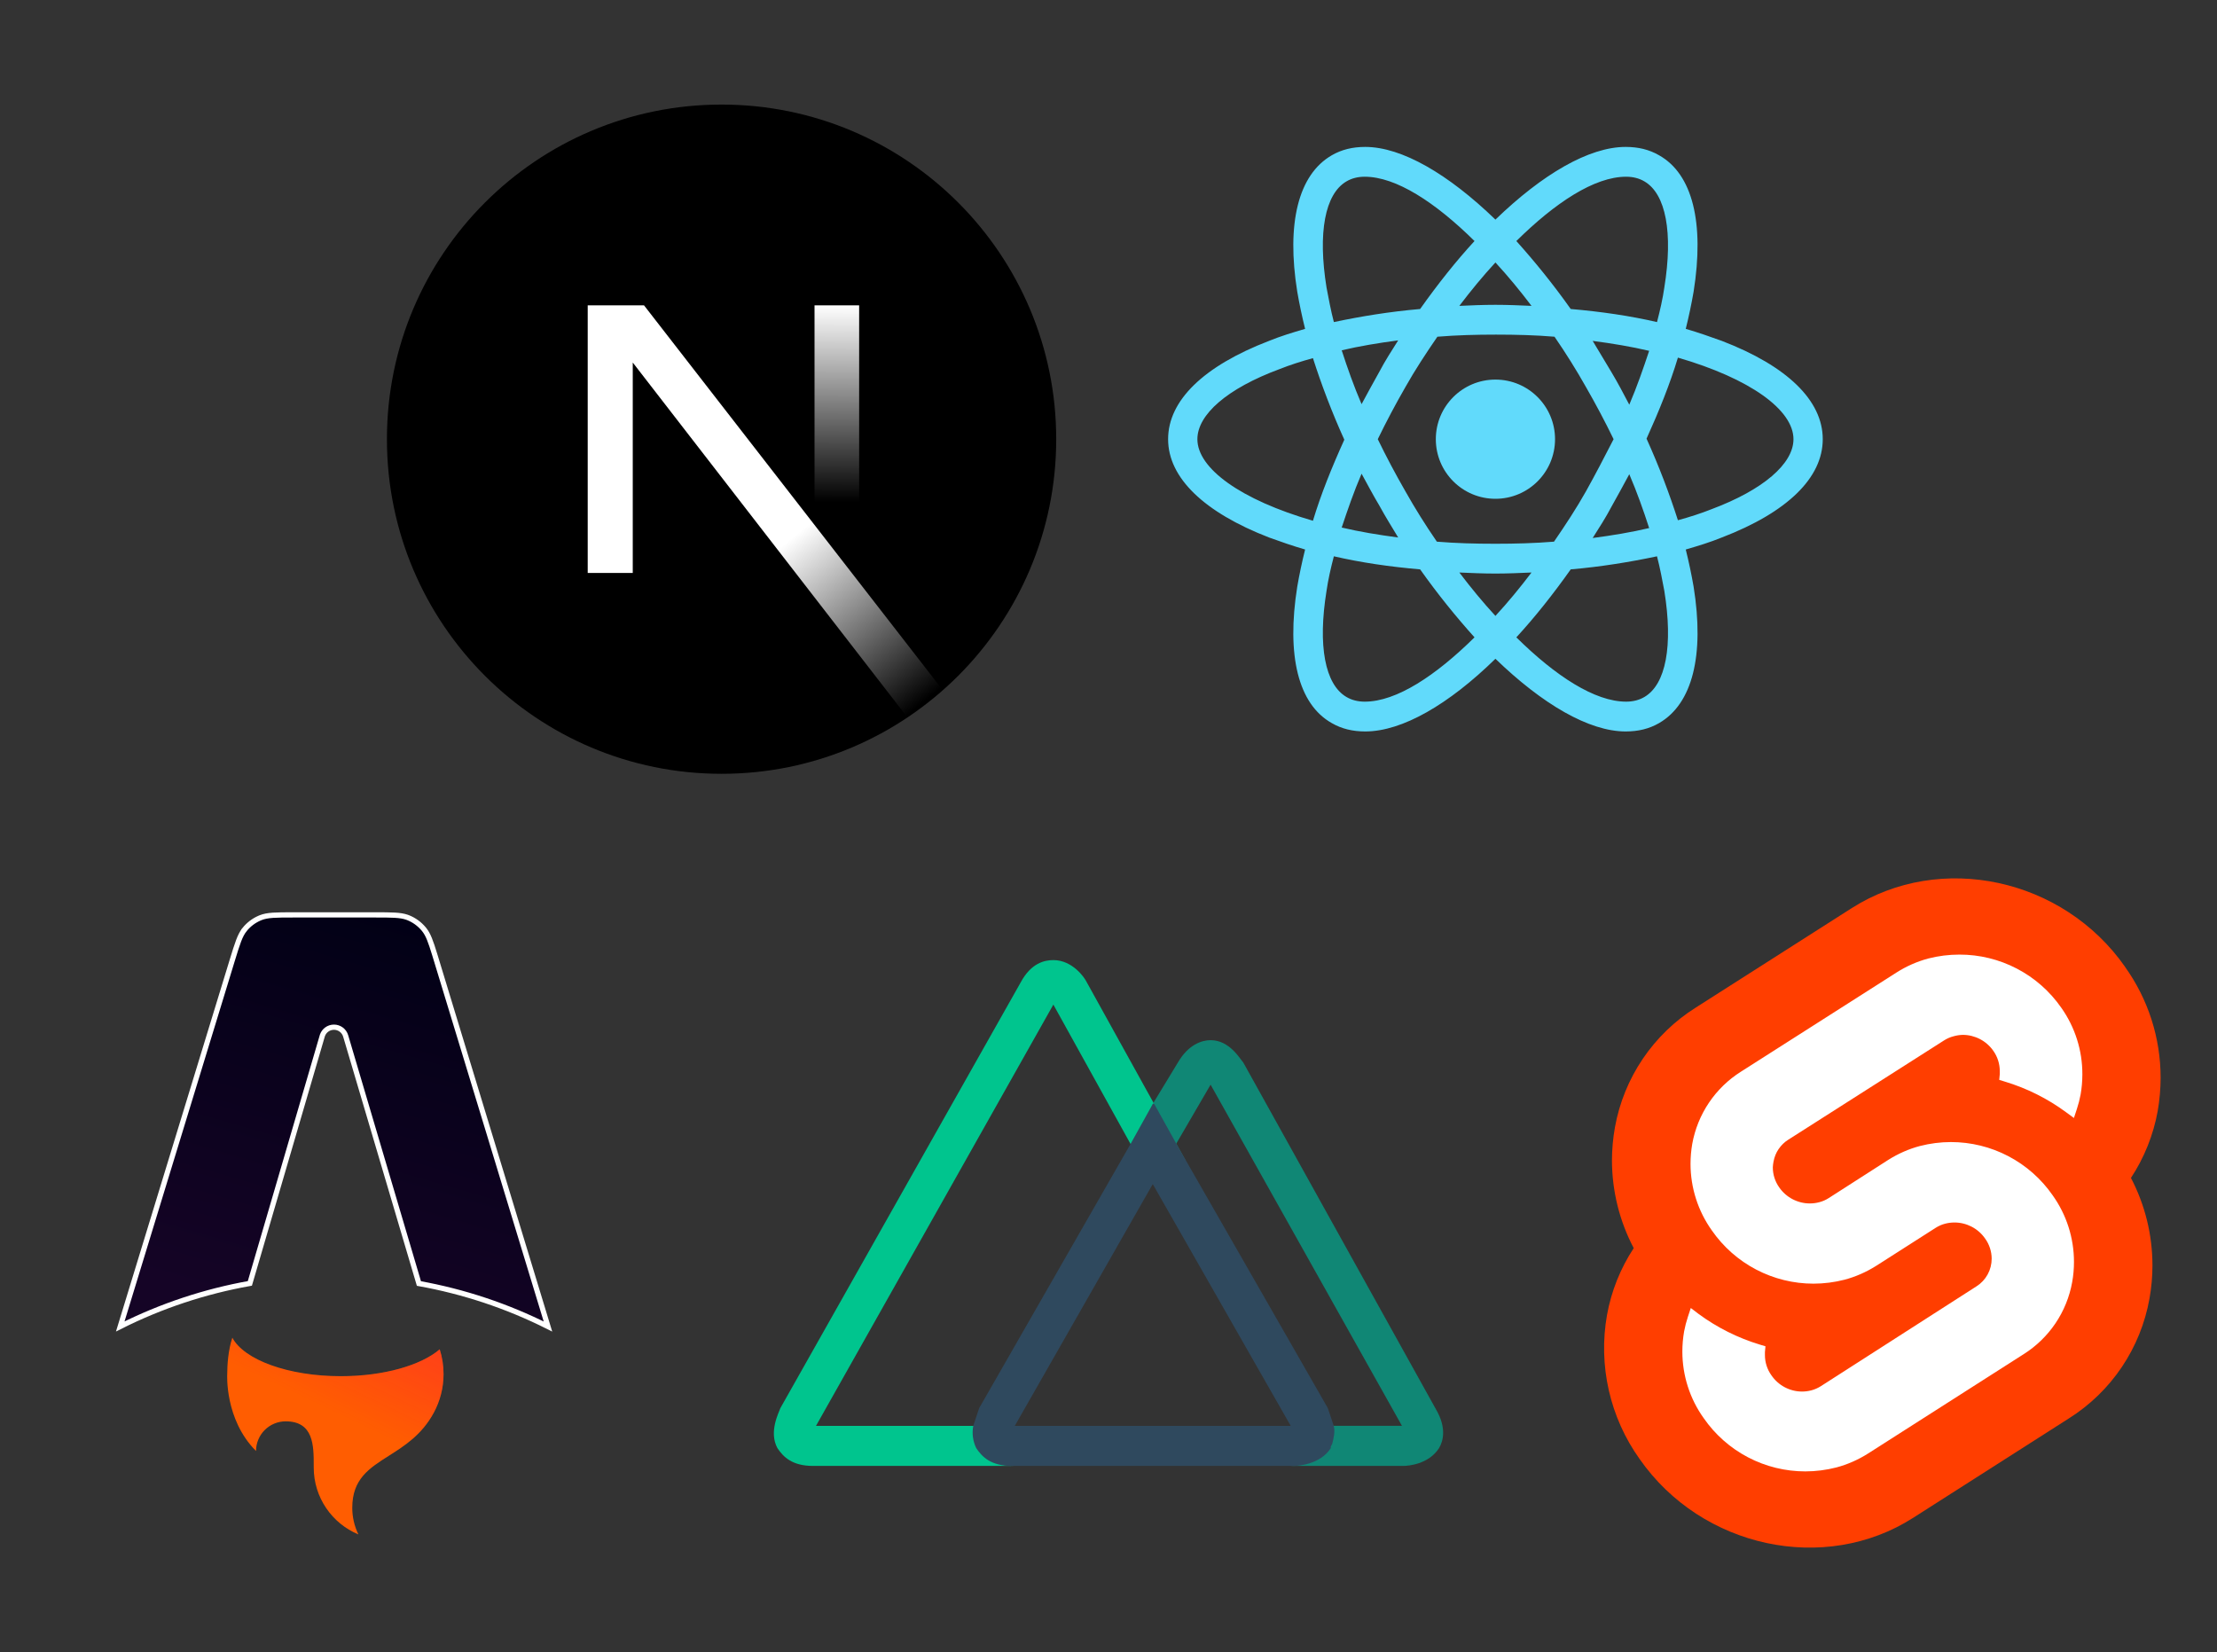
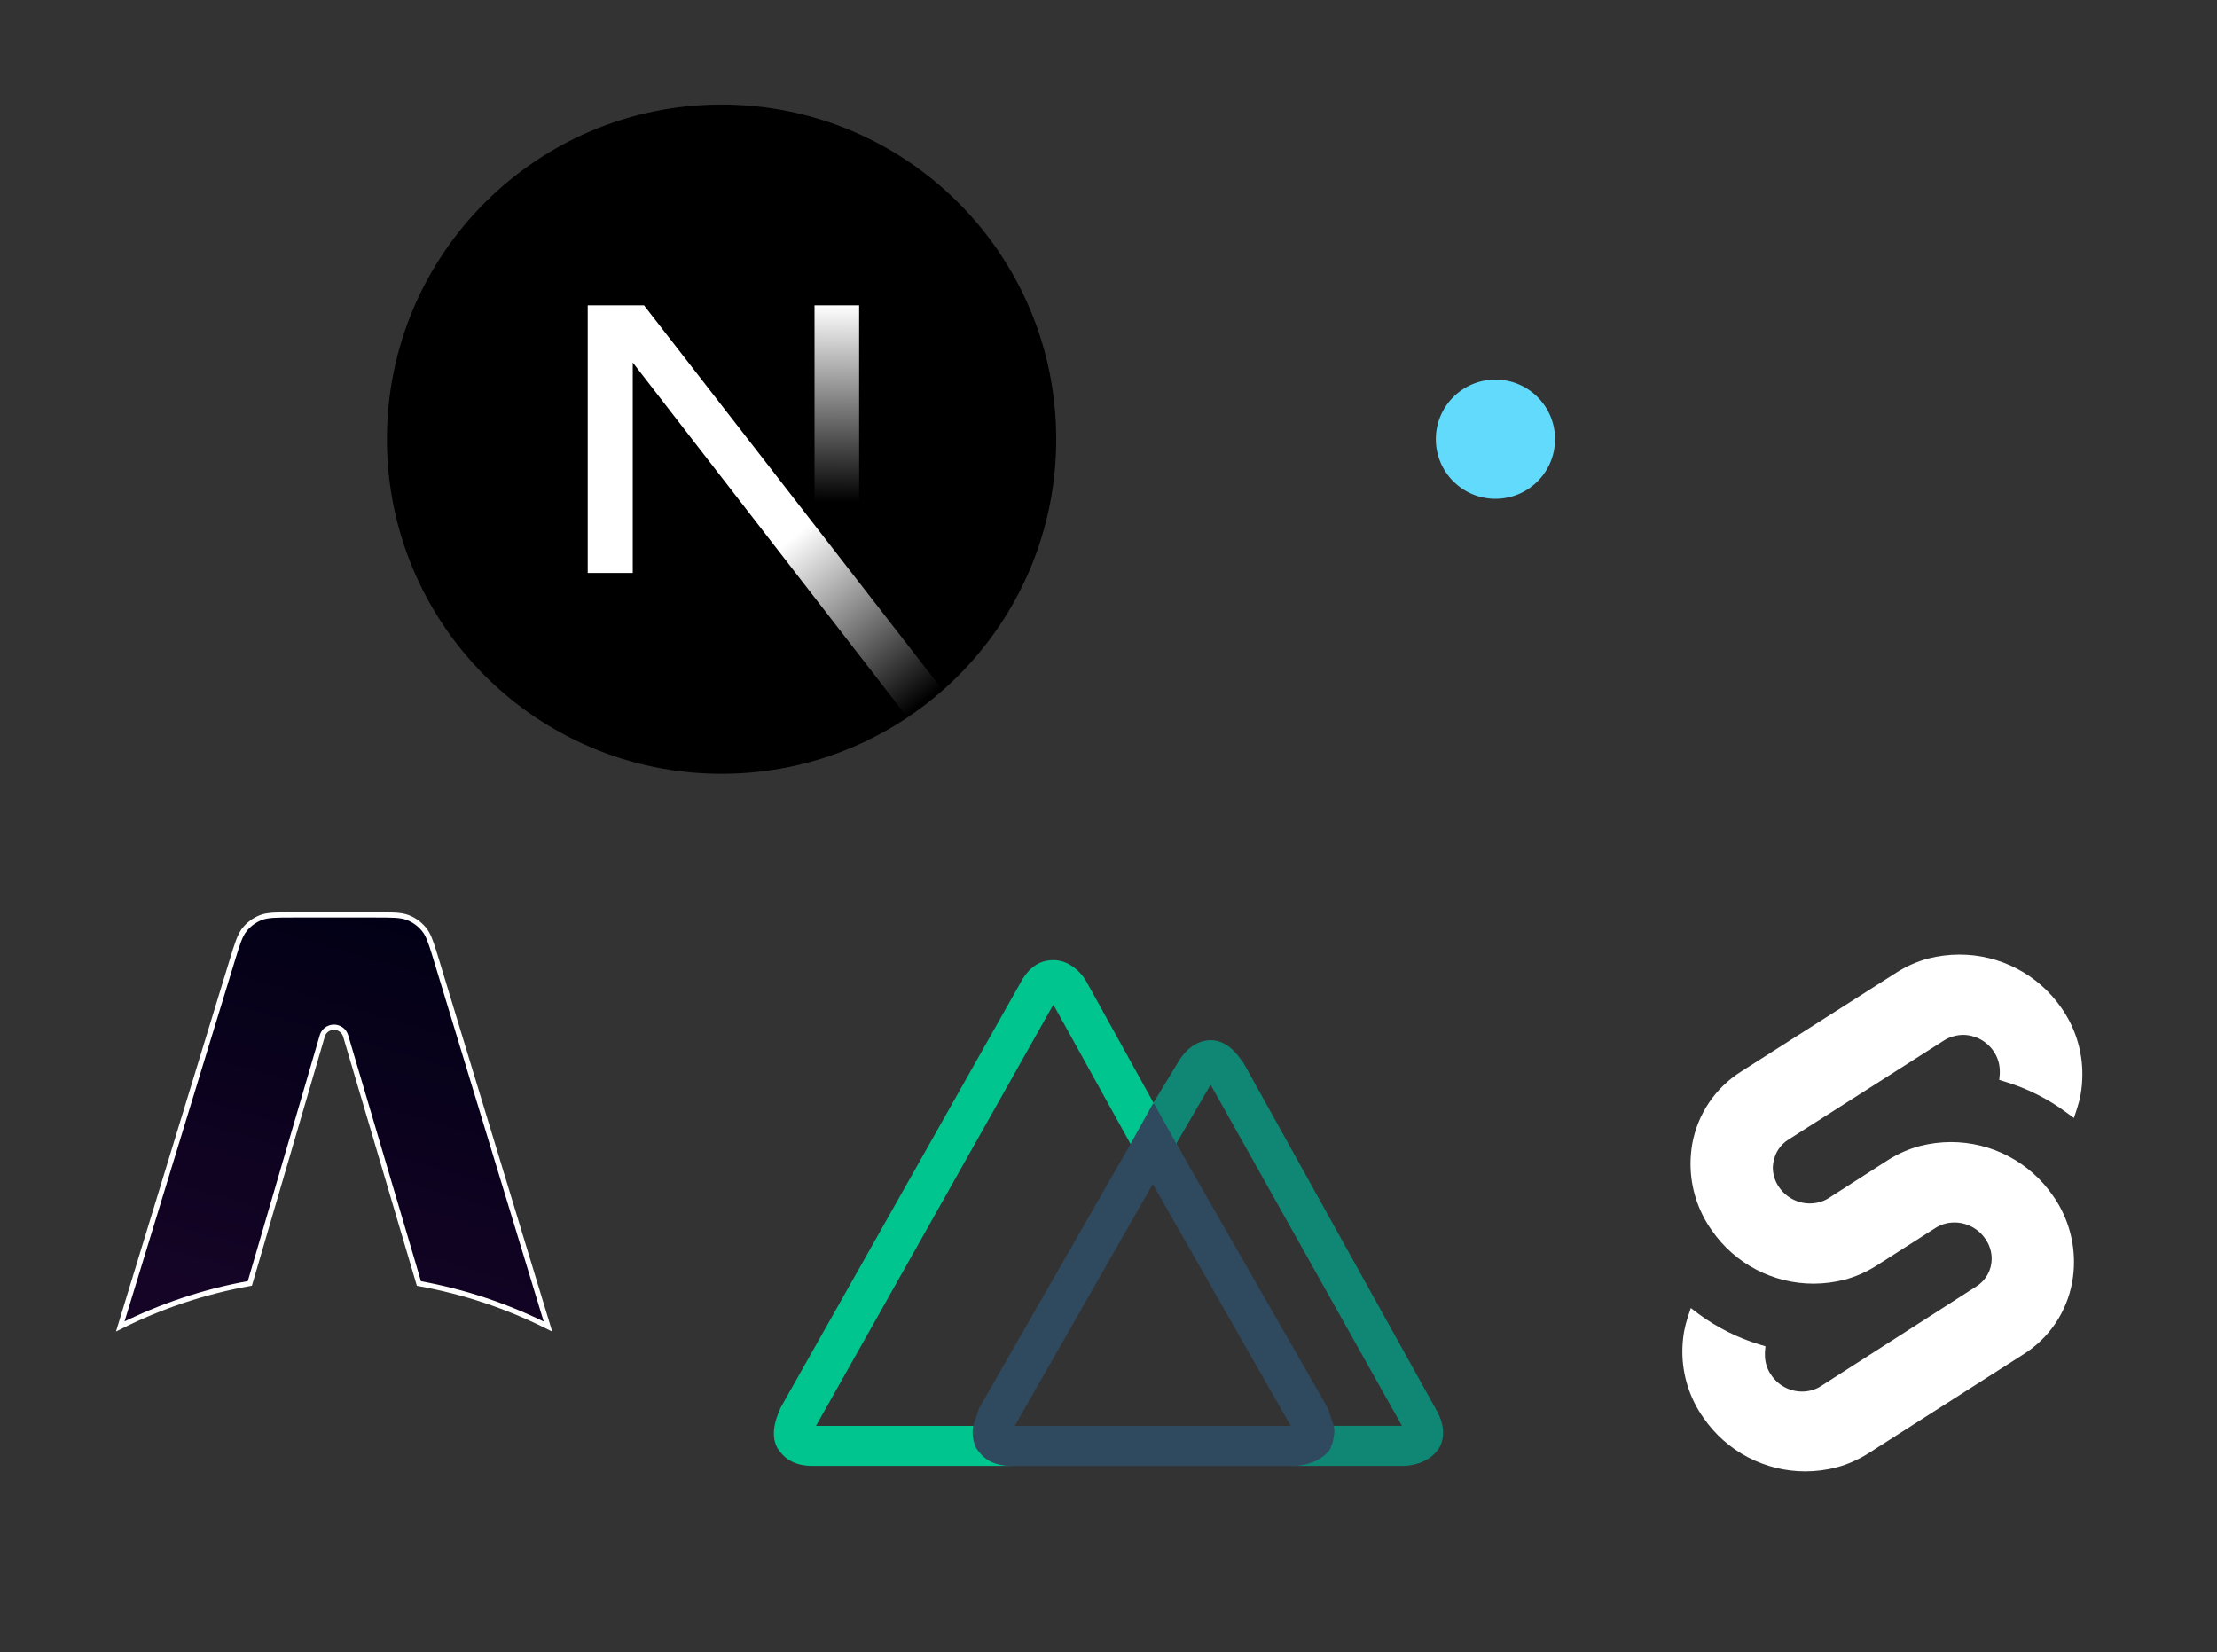
<svg xmlns="http://www.w3.org/2000/svg" width="424" height="316" viewBox="0 0 424 316" fill="none">
  <rect x="0" y="0" width="424" height="316" fill="#333333" stroke="none" />
  <g clip-path="url(#clip0_559_335)">
    <path d="M138 148C173.346 148 202 119.346 202 84C202 48.654 173.346 20 138 20C102.654 20 74 48.654 74 84C74 119.346 102.654 148 138 148Z" fill="black" />
    <path d="M180.317 132.014L123.167 58.4H112.4V109.579H121.014V69.339L173.554 137.223C175.921 135.639 178.181 133.898 180.317 132.014Z" fill="url(#paint0_linear_559_335)" />
    <path d="M155.778 58.4H164.311V109.6H155.778V58.4Z" fill="url(#paint1_linear_559_335)" />
  </g>
  <path d="M187.267 276.97L186.983 276.403C186.416 275.268 186.416 274.133 186.7 272.714H156.059L201.454 192.14L220.463 226.47L226.704 221.93L207.695 187.6C207.412 187.033 205.142 183.629 201.454 183.629C199.751 183.629 197.198 184.196 195.212 187.884L149.25 269.31C148.966 270.162 146.98 273.85 148.682 276.97C149.817 278.673 151.52 280.375 155.492 280.375H194.077C190.105 280.375 188.119 278.672 187.267 276.97Z" fill="#00C58E" />
  <path d="M274.65 269.59L237.767 203.201C237.2 202.634 235.214 198.945 231.525 198.945C229.823 198.945 227.27 199.796 225.284 203.201L220.461 211.145V226.466L231.526 207.457L268.125 272.711H254.223C254.455 274.062 254.257 275.451 253.655 276.683L253.371 276.967C251.669 280.087 247.413 280.371 246.846 280.371H268.408C269.259 280.371 273.231 280.088 275.217 276.967C276.068 275.548 276.636 272.995 274.65 269.59Z" fill="#108775" />
  <path d="M254.51 276.97V276.686L254.794 276.119C255.077 274.984 255.361 273.849 255.077 272.714L253.943 269.31L225.005 218.809L220.749 211.149H220.465L216.209 218.809L187.271 269.309L186.137 272.714C185.862 274.157 186.061 275.65 186.704 276.97C187.839 278.672 189.541 280.375 193.513 280.375H247.419C248.27 280.375 252.526 280.091 254.512 276.97H254.51ZM220.464 226.469L246.85 272.714H194.079L220.464 226.469Z" fill="#2F495E" />
  <path d="M286 95.4C292.296 95.4 297.4 90.296 297.4 84C297.4 77.704 292.296 72.6 286 72.6C279.704 72.6 274.6 77.704 274.6 84C274.6 90.296 279.704 95.4 286 95.4Z" fill="#61DAFB" />
-   <path d="M329.3 65.2C327.1 64.4 324.8 63.6 322.4 62.9C323 60.5 323.5 58.1 323.9 55.8C326 42.6 323.7 33.3 317.3 29.7C315.4 28.6 313.3 28.1 310.9 28.1C303.9 28.1 295 33.3 286 42C277 33.3 268.1 28.1 261.1 28.1C258.7 28.1 256.6 28.6 254.7 29.7C248.3 33.4 246 42.7 248.1 55.8C248.5 58.1 249 60.5 249.6 62.9C247.2 63.6 244.9 64.3 242.7 65.2C230.2 70 223.4 76.6 223.4 84C223.4 91.4 230.3 98 242.7 102.8C244.9 103.6 247.2 104.4 249.6 105.1C249 107.5 248.5 109.9 248.1 112.2C246 125.4 248.3 134.7 254.7 138.3C256.6 139.4 258.7 139.9 261.1 139.9C268.2 139.9 277.1 134.7 286 126C295 134.7 303.9 139.9 310.9 139.9C313.3 139.9 315.4 139.4 317.3 138.3C323.7 134.6 326 125.3 323.9 112.2C323.5 109.9 323 107.5 322.4 105.1C324.8 104.4 327.1 103.7 329.3 102.8C341.8 98 348.6 91.4 348.6 84C348.6 76.6 341.8 70 329.3 65.2ZM314.5 34.7C318.6 37.1 320 44.5 318.3 55C318 57.1 317.5 59.3 316.9 61.6C311.7 60.4 306.2 59.6 300.4 59.1C297 54.3 293.5 50 290 46.1C297.4 38.8 304.9 33.8 311 33.8C312.3 33.8 313.5 34.1 314.5 34.7ZM303.3 94C301.5 97.2 299.4 100.4 297.2 103.6C293.5 103.9 289.8 104 286 104C282.1 104 278.4 103.9 274.8 103.6C272.6 100.4 270.6 97.2 268.8 94C266.9 90.7 265.1 87.3 263.5 84C265.1 80.7 266.9 77.3 268.8 74C270.6 70.8 272.7 67.6 274.9 64.4C278.6 64.1 282.3 64 286.1 64C290 64 293.7 64.1 297.3 64.4C299.5 67.6 301.5 70.8 303.3 74C305.2 77.3 307 80.7 308.6 84C306.9 87.3 305.2 90.6 303.3 94ZM311.6 90.7C313.1 94.2 314.3 97.6 315.4 101C312 101.8 308.4 102.4 304.6 102.9C305.8 101 307.1 99 308.2 96.9C309.4 94.8 310.5 92.7 311.6 90.7ZM286 117.8C283.6 115.2 281.3 112.4 279.1 109.5C281.4 109.6 283.7 109.7 286 109.7C288.3 109.7 290.6 109.6 292.9 109.5C290.7 112.4 288.4 115.2 286 117.8ZM267.4 102.8C263.6 102.3 260 101.7 256.6 100.9C257.7 97.6 258.9 94.1 260.4 90.6C261.5 92.6 262.6 94.7 263.8 96.7C265 98.9 266.2 100.8 267.4 102.8ZM260.4 77.3C258.9 73.8 257.7 70.4 256.6 67C260 66.2 263.6 65.6 267.4 65.1C266.2 67 264.9 69 263.8 71.1C262.6 73.2 261.5 75.3 260.4 77.3ZM286 50.2C288.4 52.8 290.7 55.6 292.9 58.5C290.6 58.4 288.3 58.3 286 58.3C283.7 58.3 281.4 58.4 279.1 58.5C281.3 55.6 283.6 52.8 286 50.2ZM308.2 71.2L304.6 65.2C308.4 65.7 312 66.3 315.4 67.1C314.3 70.4 313.1 73.9 311.6 77.4C310.5 75.3 309.4 73.2 308.2 71.2ZM253.7 55C252 44.5 253.4 37.1 257.5 34.7C258.5 34.1 259.7 33.8 261 33.8C267 33.8 274.5 38.7 282 46.1C278.5 49.9 275 54.3 271.6 59.1C265.8 59.6 260.3 60.5 255.1 61.6C254.5 59.3 254.1 57.1 253.7 55ZM229 84C229 79.3 234.7 74.3 244.7 70.6C246.7 69.8 248.9 69.1 251.1 68.5C252.7 73.5 254.7 78.8 257.1 84.1C254.7 89.4 252.6 94.6 251.1 99.6C237.3 95.6 229 89.6 229 84ZM257.5 133.3C253.4 130.9 252 123.5 253.7 113C254 110.9 254.5 108.7 255.1 106.4C260.3 107.6 265.8 108.4 271.6 108.9C275 113.7 278.5 118 282 121.9C274.6 129.2 267.1 134.2 261 134.2C259.7 134.2 258.5 133.9 257.5 133.3ZM318.3 113C320 123.5 318.6 130.9 314.5 133.3C313.5 133.9 312.3 134.2 311 134.2C305 134.2 297.5 129.3 290 121.9C293.5 118.1 297 113.7 300.4 108.9C306.2 108.4 311.7 107.5 316.9 106.4C317.5 108.7 317.9 110.9 318.3 113ZM327.3 97.4C325.3 98.2 323.1 98.9 320.9 99.5C319.3 94.5 317.3 89.2 314.9 83.9C317.3 78.6 319.4 73.4 320.9 68.4C334.7 72.4 343 78.4 343 84C343 88.7 337.2 93.7 327.3 97.4Z" fill="#61DAFB" />
  <g clip-path="url(#clip1_559_335)">
-     <path d="M406.431 184.936C394.552 167.924 371.089 162.882 354.131 173.696L324.338 192.696C320.307 195.225 316.849 198.567 314.183 202.51C311.517 206.453 309.704 210.909 308.858 215.593C308.481 217.695 308.289 219.839 308.286 221.989C308.304 227.82 309.733 233.56 312.449 238.719C309.902 242.591 308.164 246.939 307.339 251.501C306.494 256.269 306.612 261.211 307.684 265.913C308.756 270.646 310.762 275.117 313.584 279.065C325.462 296.076 348.978 301.118 365.884 290.305L395.646 271.304C399.674 268.772 403.128 265.426 405.787 261.479C408.446 257.532 410.25 253.072 411.084 248.386C411.467 246.279 411.659 244.142 411.656 242C411.649 236.18 410.238 230.449 407.544 225.291C410.09 221.422 411.829 217.078 412.656 212.52C413.025 210.411 413.213 208.275 413.218 206.134C413.22 198.539 410.846 191.134 406.431 184.956V184.936Z" fill="#FF3E00" />
    <path d="M351.219 280.662C349.262 281.166 347.266 281.421 345.265 281.422C341.444 281.423 337.68 280.497 334.295 278.722C330.91 276.948 328.006 274.379 325.831 271.235C323.175 267.519 321.748 263.064 321.75 258.495C321.752 257.207 321.863 255.923 322.083 254.662C322.262 253.714 322.502 252.783 322.802 251.88L323.364 250.172L324.883 251.328C328.412 253.919 332.354 255.892 336.542 257.162L337.646 257.495L337.542 258.599V259.172C337.539 260.553 337.969 261.902 338.77 263.026C339.417 263.984 340.288 264.77 341.308 265.314C342.352 265.865 343.48 266.15 344.62 266.151C345.222 266.154 345.822 266.077 346.41 265.922C347.048 265.755 347.665 265.485 348.243 265.12L378.003 246.026C378.896 245.46 379.631 244.677 380.139 243.75C380.646 242.823 380.91 241.782 380.907 240.724C380.899 239.343 380.458 237.999 379.647 236.88C378.99 235.934 378.114 235.162 377.094 234.628C376.049 234.089 374.924 233.813 373.787 233.818C373.185 233.816 372.584 233.893 371.996 234.048C371.361 234.211 370.748 234.481 370.175 234.849L358.829 242.099C356.92 243.302 354.886 244.195 352.781 244.755C350.836 245.257 348.836 245.513 346.827 245.515C343.007 245.515 339.244 244.589 335.86 242.817C332.475 241.045 329.57 238.479 327.392 235.339C324.74 231.621 323.313 227.167 323.312 222.599C323.313 221.314 323.425 220.032 323.644 218.766C324.154 215.95 325.242 213.271 326.841 210.899C328.439 208.526 330.513 206.512 332.93 204.985L362.722 185.995C364.592 184.805 366.631 183.905 368.77 183.328C370.716 182.829 372.716 182.578 374.724 182.578C378.553 182.568 382.327 183.488 385.723 185.259C389.119 187.029 392.035 189.599 394.221 192.745C396.858 196.472 398.266 200.929 398.25 205.495C398.248 206.787 398.136 208.075 397.916 209.339C397.738 210.287 397.498 211.217 397.198 212.12L396.636 213.828L395.116 212.714C391.591 210.119 387.648 208.146 383.458 206.88L382.354 206.537L382.458 205.432V204.86C382.458 203.475 382.029 202.125 381.23 200.995C380.574 200.05 379.7 199.279 378.68 198.745C377.638 198.206 376.514 197.929 375.379 197.932C374.783 197.945 374.19 198.036 373.61 198.203C372.971 198.364 372.354 198.634 371.779 199.005L341.986 217.995C341.28 218.436 340.655 219.045 340.15 219.785C339.678 220.476 339.349 221.29 339.187 222.162C339.113 222.524 339.068 222.894 339.051 223.266C339.05 224.644 339.479 225.988 340.279 227.11C340.935 228.055 341.809 228.827 342.828 229.36C343.871 229.899 344.994 230.176 346.129 230.172C346.731 230.174 347.331 230.097 347.919 229.942C348.559 229.78 349.176 229.51 349.752 229.141L361.119 221.849C363.028 220.644 365.062 219.751 367.167 219.193C369.124 218.689 371.119 218.435 373.121 218.433C376.942 218.433 380.707 219.358 384.093 221.13C387.479 222.902 390.387 225.469 392.566 228.61C395.219 232.327 396.646 236.781 396.646 241.35C396.649 242.649 396.534 243.946 396.303 245.224C395.797 248.041 394.709 250.721 393.111 253.094C391.512 255.466 389.437 257.479 387.017 259.005L357.278 277.995C355.366 279.204 353.328 280.101 351.219 280.662Z" fill="white" />
  </g>
  <path d="M56.177 174.984H71.72C74.951 174.984 76.545 174.991 77.825 175.432L78.076 175.527C79.191 175.975 80.18 176.685 80.961 177.594L81.115 177.779C81.9 178.753 82.358 180.033 83.13 182.546L83.483 183.7V183.701L104.796 253.712C97.01 249.798 88.699 247.028 80.118 245.488L66.109 198.138C65.967 197.654 65.672 197.229 65.268 196.926C64.864 196.624 64.371 196.461 63.867 196.462C63.362 196.462 62.87 196.626 62.467 196.929C62.114 197.195 61.845 197.555 61.689 197.965L61.629 198.143L47.786 245.464C39.168 246.998 30.819 249.773 22.999 253.7L44.413 183.686C45.422 180.394 45.892 178.884 46.788 177.77L46.787 177.769C47.542 176.836 48.511 176.098 49.608 175.616L49.828 175.523C51.15 174.993 52.734 174.984 56.177 174.984Z" fill="url(#paint2_linear_559_335)" stroke="white" />
-   <path d="M84.094 258.074C80.524 261.129 73.398 263.211 65.191 263.211C55.121 263.211 46.676 260.074 44.437 255.855C43.637 258.273 43.457 261.039 43.457 262.809C43.457 262.809 42.93 271.484 48.965 277.519C48.965 276.774 49.112 276.037 49.397 275.349C49.682 274.66 50.1 274.035 50.626 273.509C51.153 272.982 51.778 272.564 52.467 272.279C53.155 271.994 53.892 271.848 54.637 271.848C60.007 271.848 60.004 276.531 60 280.336V280.672C60 286.445 63.527 291.391 68.543 293.477C67.77 291.889 67.369 290.145 67.371 288.379C67.371 282.871 70.601 280.824 74.359 278.441C77.348 276.547 80.668 274.441 82.953 270.219C84.186 267.944 84.831 265.397 84.828 262.809C84.829 261.202 84.582 259.605 84.094 258.074Z" fill="#FF5D01" />
-   <path d="M84.094 258.074C80.524 261.129 73.398 263.211 65.191 263.211C55.121 263.211 46.676 260.074 44.437 255.855C43.637 258.273 43.457 261.039 43.457 262.809C43.457 262.809 42.93 271.484 48.965 277.519C48.965 276.774 49.112 276.037 49.397 275.349C49.682 274.66 50.1 274.035 50.626 273.509C51.153 272.982 51.778 272.564 52.467 272.279C53.155 271.994 53.892 271.848 54.637 271.848C60.007 271.848 60.004 276.531 60 280.336V280.672C60 286.445 63.527 291.391 68.543 293.477C67.77 291.889 67.369 290.145 67.371 288.379C67.371 282.871 70.601 280.824 74.359 278.441C77.348 276.547 80.668 274.441 82.953 270.219C84.186 267.944 84.831 265.397 84.828 262.809C84.829 261.202 84.582 259.605 84.094 258.074Z" fill="url(#paint3_linear_559_335)" />
  <defs>
    <linearGradient id="paint0_linear_559_335" x1="151.511" y1="102.844" x2="176.755" y2="134.133" gradientUnits="userSpaceOnUse">
      <stop stop-color="white" />
      <stop offset="1" stop-color="white" stop-opacity="0" />
    </linearGradient>
    <linearGradient id="paint1_linear_559_335" x1="160.044" y1="58.4" x2="159.901" y2="96" gradientUnits="userSpaceOnUse">
      <stop stop-color="white" />
      <stop offset="1" stop-color="white" stop-opacity="0" />
    </linearGradient>
    <linearGradient id="paint2_linear_559_335" x1="88.3" y1="170.711" x2="63.895" y2="254.69" gradientUnits="userSpaceOnUse">
      <stop stop-color="#000014" />
      <stop offset="1" stop-color="#150426" />
    </linearGradient>
    <linearGradient id="paint3_linear_559_335" x1="100.168" y1="233.245" x2="79.033" y2="277.491" gradientUnits="userSpaceOnUse">
      <stop stop-color="#FF1639" />
      <stop offset="1" stop-color="#FF1639" stop-opacity="0" />
    </linearGradient>
    <clipPath id="clip0_559_335">
      <rect width="128" height="128" fill="white" transform="translate(74 20)" />
    </clipPath>
    <clipPath id="clip1_559_335">
      <rect width="128" height="128" fill="white" transform="translate(296 168)" />
    </clipPath>
  </defs>
</svg>